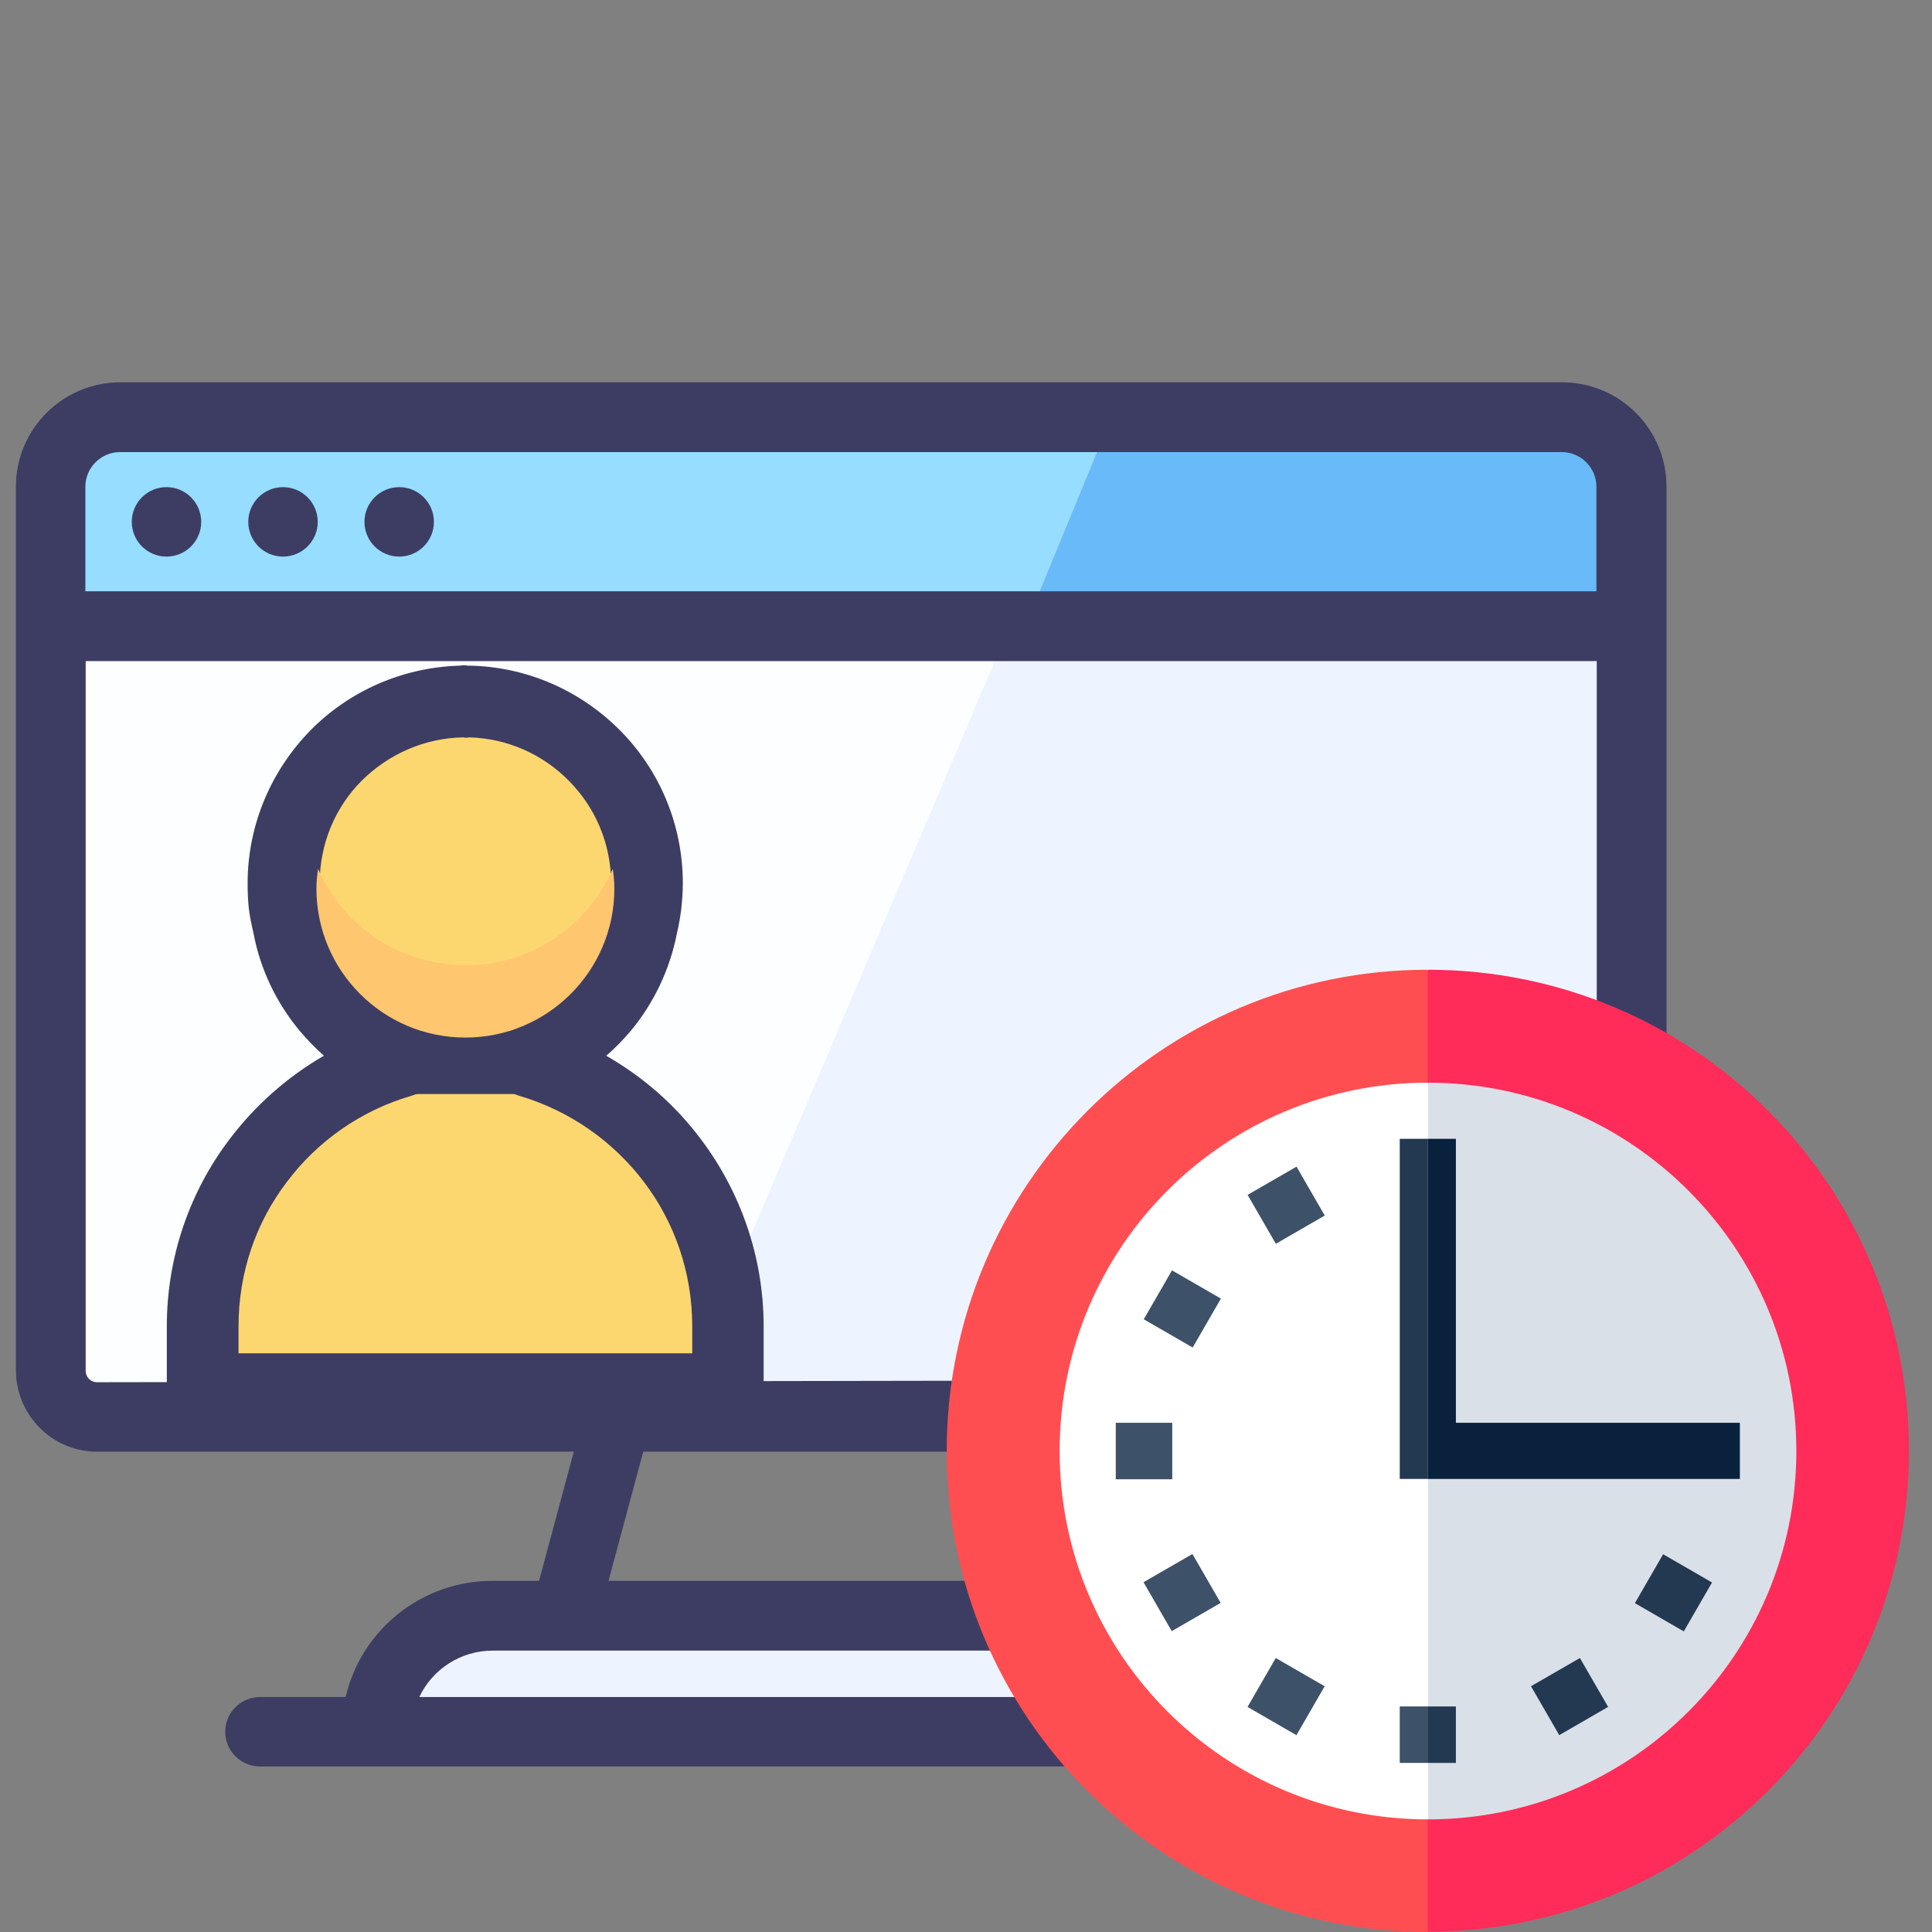
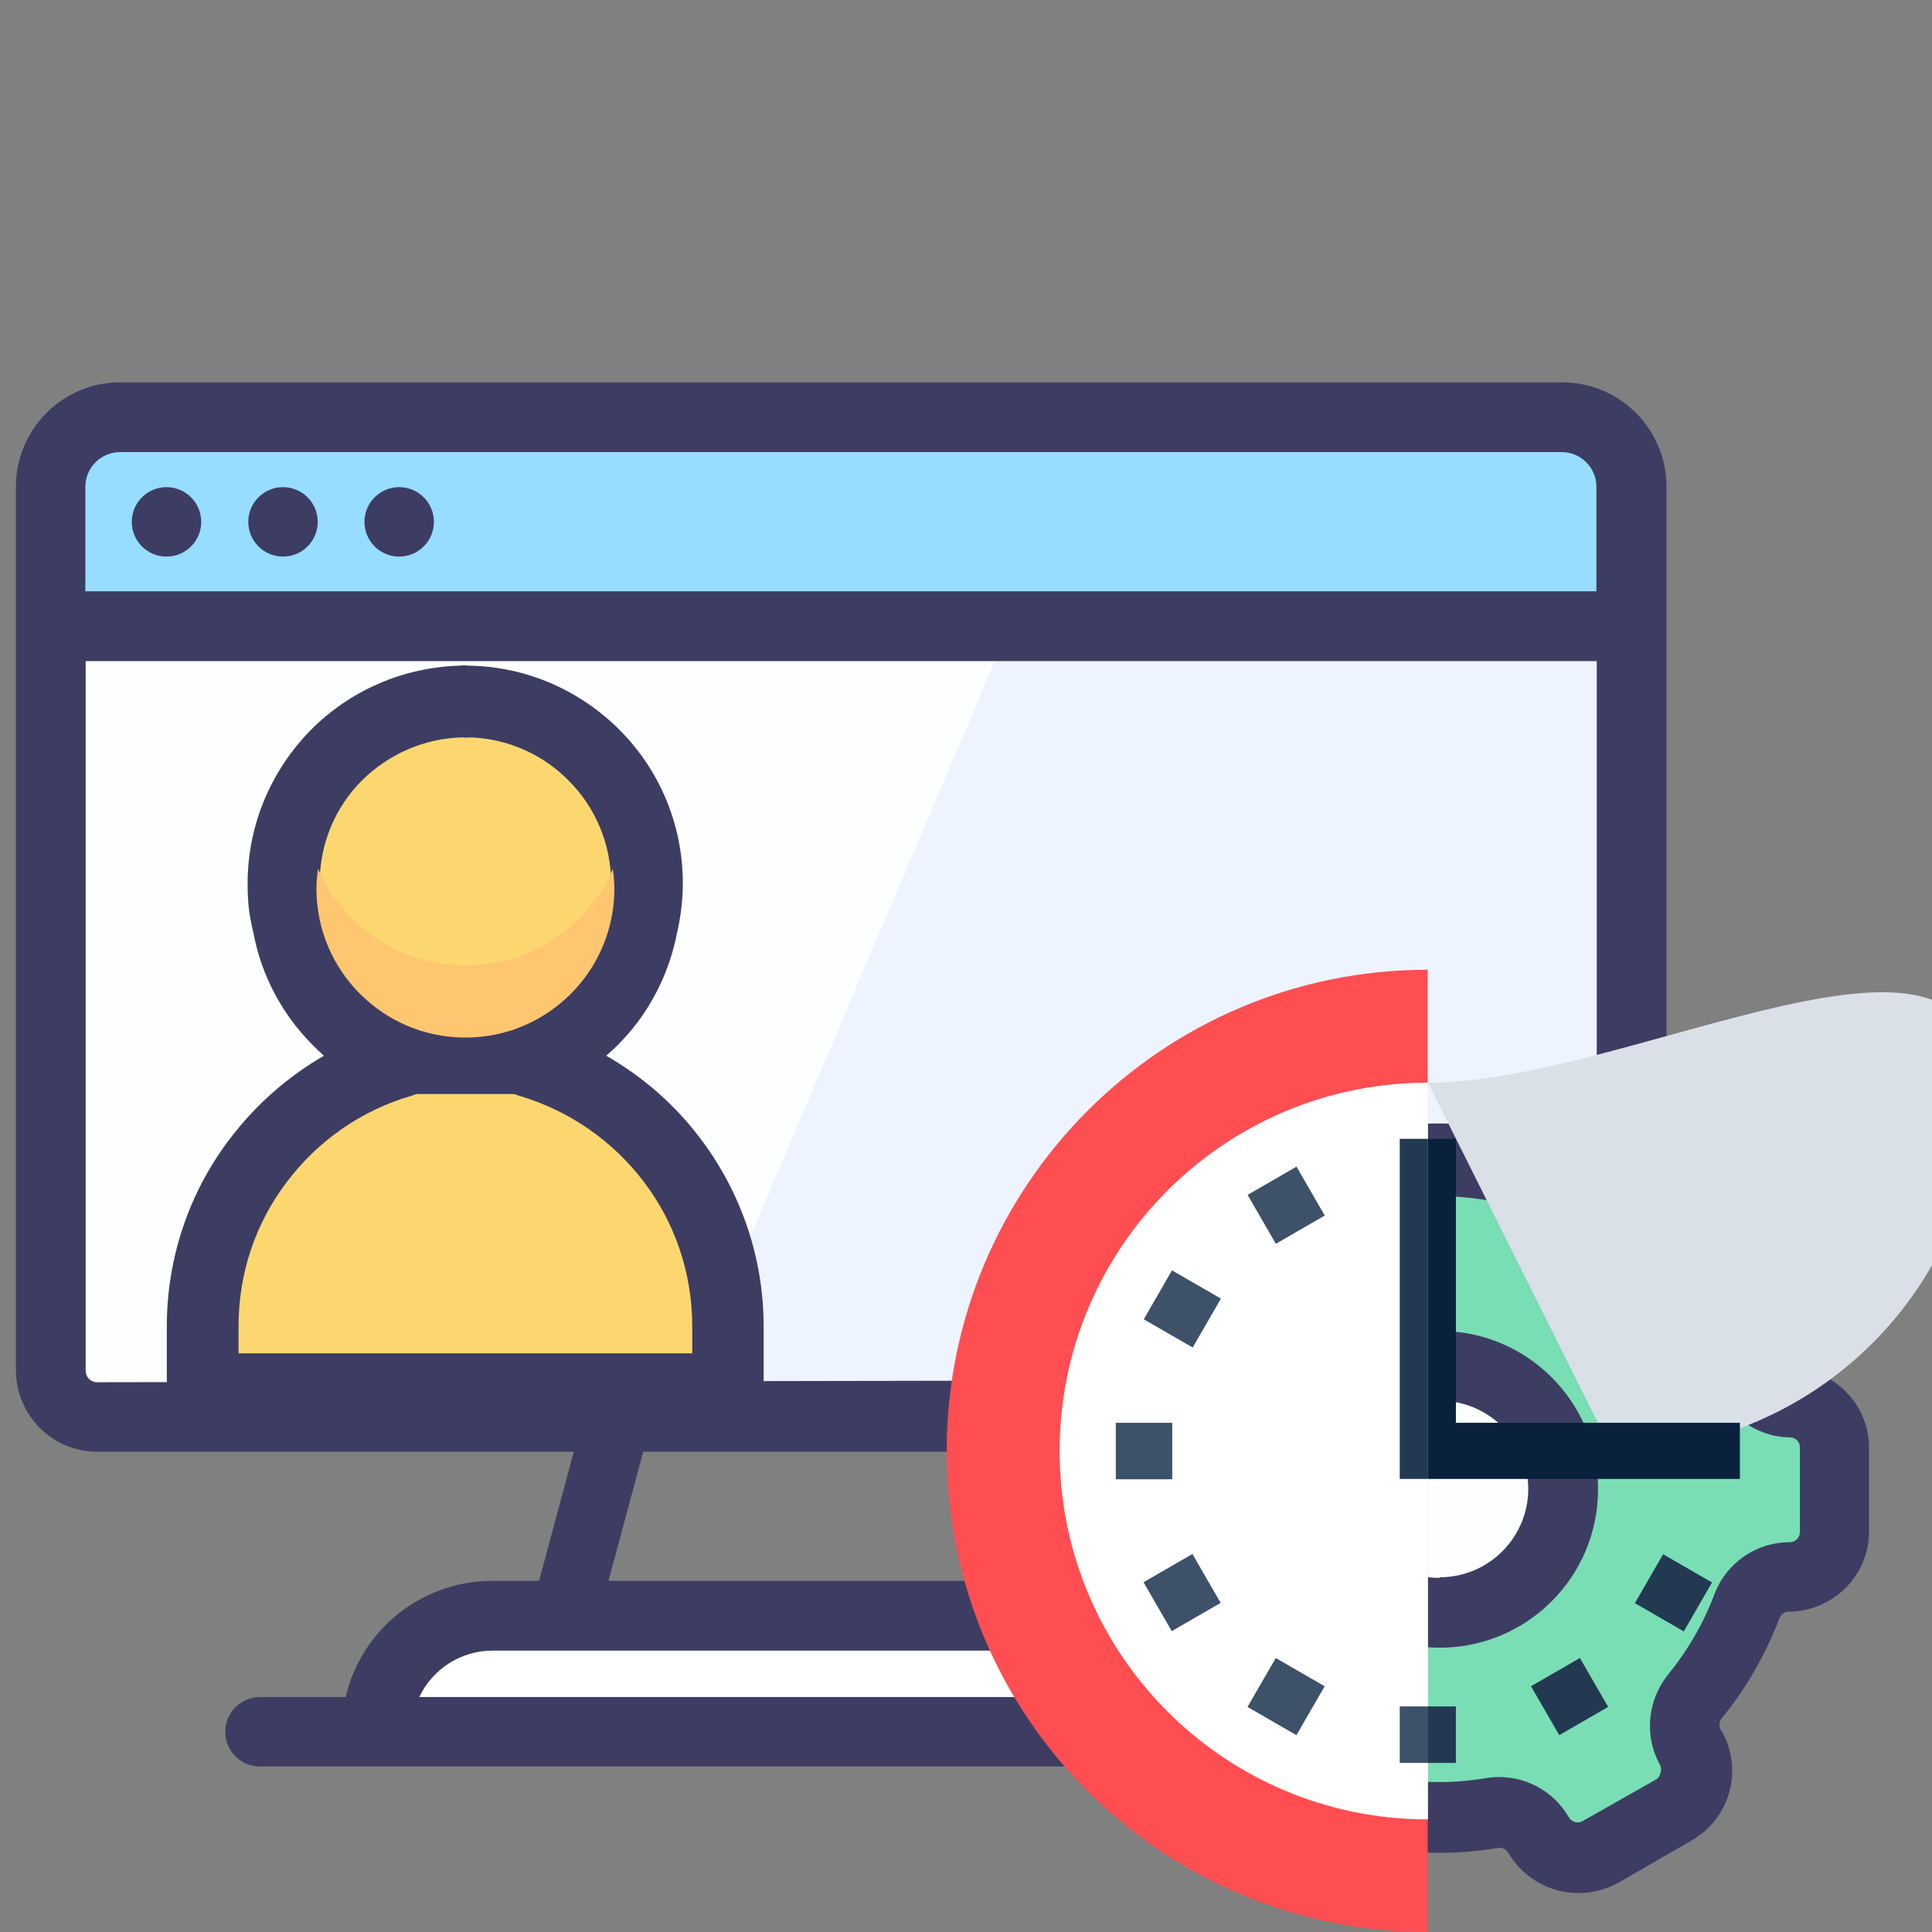
<svg xmlns="http://www.w3.org/2000/svg" version="1.1" id="Capa_1" x="0px" y="0px" viewBox="123.3 0 595.3 595.3" enable-background="new 123.3 0 595.3 595.3" xml:space="preserve">
  <rect x="123.3" y="0" width="595.3" height="595.3" fill="#808080" stroke="none" />
  <path fill="none" d="M123.3,0h595.3v595.3H123.3V0z" />
  <path fill="#FFFFFF" d="M203.3,533.7h358.2" />
  <path fill="#FCFEFF" d="M160.4,128.5h444.2c11.9,0,21.5,9.6,21.5,21.5v272.3c0,7.9-6.4,14.3-14.3,14.3h0H153.2  c-7.9,0-14.3-6.4-14.3-14.3l0,0V150C138.9,138.1,148.5,128.5,160.4,128.5L160.4,128.5z" />
  <path fill="#EDF4FF" d="M626,150v272.2c0.1,7.9-7.3,14.3-16.6,14.4c0,0-0.1,0-0.1,0H330.9l130.9-308.1h139.1  C614.8,128.5,626,138.1,626,150L626,150z" />
  <path fill="#FFFFFF" d="M525.7,533.7H239.1c0.1-19.8,16.1-35.8,35.9-35.8H490C509.7,497.9,525.7,513.9,525.7,533.7L525.7,533.7  L525.7,533.7z" />
  <path fill="#96DDFF" d="M626,150v43H138.9v-43c0-11.9,9.6-21.5,21.5-21.5h444.2C616.4,128.5,626,138.1,626,150z" />
-   <path fill="#69BAF9" d="M601.5,128.5H465.8L439.2,193H626v-43C626,138.1,615,128.5,601.5,128.5z" />
-   <path fill="#EDF4FF" d="M525.7,533.7H239.1c0.1-19.8,16.1-35.8,35.9-35.8H490C509.7,497.9,525.7,513.9,525.7,533.7L525.7,533.7  L525.7,533.7z" />
  <path fill="#79DEB4" d="M566.9,560.3c5.4,0,10.8-0.4,16.1-1.3c5.7-1,11.4,1.7,14.3,6.7c3.8,6.6,12.3,8.9,18.9,5.1c0,0,0.1,0,0.1-0.1  l22.7-13.1c6.5-3.9,8.7-12.3,4.9-18.9c-2.9-5-2.4-11.3,1.3-15.8c6.8-8.4,12.3-17.9,16.1-28c2.1-5.5,7.4-9.1,13.3-8.9  c7.7,0,14-6.3,14-14v-26.2c0-7.7-6.3-14-14-14c-5.8,0-11-3.6-13-9c-3.9-10.1-9.3-19.6-16.1-28c-3.8-4.4-4.4-10.6-1.6-15.7  c3.8-6.7,1.5-15.2-5.2-19.1l-22.7-13.1c-6.6-3.8-15.1-1.6-18.9,5c0,0,0,0.1-0.1,0.1c-2.9,5-8.6,7.7-14.3,6.8  c-10.7-1.9-21.6-1.9-32.2,0c-5.6,0.9-11.2-1.8-14.1-6.8c-3.8-6.7-12.3-9-19-5.2l-22.7,13.1c-6.7,3.9-9,12.4-5.2,19.1  c2.9,5,2.4,11.2-1.3,15.7c-6.9,8.4-12.4,17.9-16.3,28c-1.9,5.6-7,9.4-12.9,9.5c-7.7,0-14,6.3-14,14V472c0,7.7,6.3,14,14,14  c5.8,0,10.9,3.5,13,8.9c3.8,10.2,9.3,19.6,16.1,28c3.7,4.5,4.2,10.8,1.3,15.8c-3.8,6.7-1.5,15.2,5.2,19l22.7,13.1  c6.6,3.9,15.1,1.8,19-4.8c0-0.1,0.1-0.1,0.1-0.2c2.9-5,8.6-7.7,14.3-6.7C556.1,560,561.5,560.4,566.9,560.3L566.9,560.3z" />
  <circle fill="#FCFEFF" cx="566.9" cy="458.9" r="38" />
  <g>
    <circle fill="#3D3D63" cx="174.6" cy="160.8" r="10.7" />
    <circle fill="#3D3D63" cx="246.3" cy="160.8" r="10.7" />
    <circle fill="#3D3D63" cx="210.5" cy="160.8" r="10.7" />
    <path fill="#3D3D63" d="M674.7,421.5c-1.3,0-2.5-0.8-2.9-2c-4.3-11.2-10.3-21.7-17.9-31.1c-0.7-1.1-0.7-2.5,0-3.5   c6.8-11.8,2.8-26.9-9-33.7l-8.1-4.8V150c0-17.8-14.4-32.2-32.2-32.2H160.4c-17.8,0-32.2,14.4-32.2,32.2v272.3   c0.1,13.8,11.2,25,25,25h146.9l-10.7,39.8H275c-21.5,0-40.3,14.8-45.2,35.8h-26.4c-5.9,0-10.7,4.8-10.7,10.7s4.8,10.7,10.7,10.7   h273.7c-0.2,2.6,0.1,5.1,0.8,7.6c1.6,6.4,5.8,11.8,11.5,15l22.7,13.1c11.8,6.8,26.9,2.7,33.7-9.1c0,0,0,0,0,0   c0.7-1.1,2-1.7,3.3-1.5c11.8,2,23.9,2,35.7,0c1.3-0.2,2.7,0.4,3.3,1.6c4.5,7.6,12.7,12.3,21.5,12.3c4.3,0,8.6-1.1,12.4-3.2   l22.7-13.1c5.7-3.3,9.8-8.7,11.5-15c1.7-6.3,0.8-13.1-2.5-18.7c-0.8-1.1-0.8-2.6,0-3.7c7.6-9.3,13.6-19.7,17.9-31   c0.4-1.2,1.6-2.1,2.9-2c13.6-0.1,24.7-11.1,24.7-24.7v-26.2C699,432.4,688.1,421.6,674.7,421.5L674.7,421.5z M149.6,150   c0-5.9,4.8-10.7,10.7-10.7h444.2c5.9,0,10.7,4.8,10.7,10.7v32.2H149.6V150z M153.2,425.9c-2,0-3.5-1.6-3.5-3.5l0,0V203.7h465.6   v131.8c-10.4-2.8-21.5,1.6-27.2,10.7c-0.7,1.1-2,1.6-3.2,1.4c-11.8-1.9-23.9-1.9-35.7,0c-1.3,0.3-2.6-0.3-3.2-1.4   c-6.8-11.8-21.8-15.9-33.6-9.1c-0.1,0-0.1,0.1-0.2,0.1l-22.7,13.1c-5.7,3.2-9.9,8.6-11.5,14.9c-1.7,6.3-0.9,13.1,2.4,18.8   c0.8,1,0.8,2.5,0,3.5c-7.6,9.3-13.7,19.8-17.9,31.1c-0.4,1.2-1.6,2-2.9,2c-5.3,0-10.4,1.7-14.6,4.8L153.2,425.9z M439.8,487.1h-129   l10.7-39.8h112.8V472C434.5,477.5,436.3,482.8,439.8,487.1z M275.1,508.6h191.3c2.5,5,5.3,9.7,8.4,14.3H252.5   c4.1-8.7,12.9-14.3,22.6-14.3H275.1z M677.9,472c0,1.8-1.4,3.2-3.2,3.2c-10.2,0-19.4,6.3-23.1,15.9c-3.4,9.1-8.3,17.5-14.4,25   c-6.4,8-7.3,19.1-2.3,27.9c0.3,0.7,0.3,1.6,0,2.4c-0.2,0.9-0.7,1.6-1.5,2l-22.4,12.7c-1.6,0.9-3.5,0.3-4.4-1.3c0,0,0,0,0,0   c-5.2-8.9-15.3-13.6-25.5-11.9c-9.5,1.6-19.1,1.6-28.6,0c-10.2-1.7-20.3,3.1-25.5,12c-0.9,1.5-2.9,2-4.4,1.2l-22.7-13.1   c-0.8-0.4-1.3-1.2-1.5-2c-0.3-0.7-0.3-1.6,0-2.4c5-8.9,4.1-20-2.3-27.9c-6.2-7.5-11.1-16-14.5-25c-3.7-9.3-12.7-15.4-22.7-15.5   c-1.8,0-3.2-1.4-3.2-3.2v-26.2c-0.1-1.7,1.3-3.2,3-3.2c0.1,0,0.1,0,0.2,0c10.2,0,19.4-6.4,23-15.9c3.4-9.1,8.3-17.5,14.5-25   c6.4-8,7.3-19,2.3-27.9c-0.4-0.8-0.4-1.7,0-2.5c0.2-0.8,0.7-1.6,1.5-1.9l22.7-13.1c0.5-0.1,1.1-0.1,1.6,0c1.1,0,2.1,0.6,2.7,1.5   c5.2,8.9,15.3,13.7,25.5,12c9.5-1.6,19.1-1.6,28.6,0c10.2,1.4,20.3-3.7,25.3-12.7c0.9-1.5,2.8-2,4.3-1.1c0,0,0,0,0,0l22.7,13.1   c0.8,0.4,1.3,1.1,1.5,1.9c0.4,0.8,0.4,1.7,0,2.5c-5.1,8.9-4.2,19.9,2.3,27.8c6.1,7.6,11,16.1,14.4,25.1   c3.5,9.7,12.6,16.3,22.9,16.5c1.7-0.1,3.2,1.3,3.2,3c0,0.1,0,0.1,0,0.2L677.9,472z" />
    <path fill="#3D3D63" d="M566.9,410.1c-26.9,0-48.8,21.8-48.8,48.8c0,26.9,21.8,48.8,48.8,48.8c26.9,0,48.8-21.8,48.8-48.8   S593.8,410.1,566.9,410.1C566.9,410.1,566.9,410.1,566.9,410.1z M566.9,486.2c-15.1,0-27.3-12.2-27.3-27.3   c0-15.1,12.2-27.3,27.3-27.3c15.1,0,27.3,12.2,27.3,27.3c-0.1,15-12.3,27.1-27.3,27.1V486.2z" />
  </g>
  <g>
-     <path fill="#FF2B59" d="M563.3,298.8l-74.1,148.2l74.1,148.2c81.9,0,148.2-66.4,148.2-148.2S645.1,298.8,563.3,298.8z" />
    <path fill="#FF4E51" d="M415,447.1c0,81.9,66.4,148.2,148.2,148.2V298.8C481.4,298.8,415,365.2,415,447.1z" />
-     <path fill="#DAE0E7" d="M563.3,333.6l-56.7,113.5l56.7,113.5c62.7,0,113.5-50.8,113.5-113.5S625.9,333.6,563.3,333.6z" />
+     <path fill="#DAE0E7" d="M563.3,333.6l56.7,113.5c62.7,0,113.5-50.8,113.5-113.5S625.9,333.6,563.3,333.6z" />
    <path fill="#FFFFFF" d="M449.8,447.1c0,62.7,50.8,113.5,113.5,113.5v-227C500.6,333.6,449.8,384.4,449.8,447.1z" />
    <polygon fill="#233952" points="571.9,525.8 563.3,525.8 557.5,534.5 563.3,543.2 571.9,543.2  " />
    <rect x="554.6" y="525.8" fill="#3D5168" width="8.7" height="17.4" />
    <rect x="598.3" y="514.1" transform="matrix(-0.866 0.5 -0.5 -0.866 1393.988 672.003)" fill="#233952" width="17.4" height="17.4" />
    <rect x="630.3" y="482.1" transform="matrix(-0.5 0.866 -0.866 -0.5 1383.47 182.814)" fill="#233952" width="17.4" height="17.4" />
    <rect x="554.6" y="350.9" fill="#233952" width="8.7" height="104.8" />
    <polygon fill="#09213D" points="571.9,438.4 571.9,350.9 563.3,350.9 563.3,455.7 659.4,455.7 659.4,438.4  " />
    <rect x="510.9" y="362.7" transform="matrix(0.866 -0.5 0.5 0.866 -116.066 309.527)" fill="#3D5168" width="17.4" height="17.4" />
    <rect x="478.9" y="394.7" transform="matrix(0.5 -0.866 0.866 0.5 -105.535 623.88)" fill="#3D5168" width="17.4" height="17.4" />
    <rect x="467.1" y="438.4" fill="#3D5168" width="17.4" height="17.4" />
    <rect x="478.9" y="482.1" transform="matrix(-0.5 -0.866 0.866 -0.5 306.299 1158.373)" fill="#3D5168" width="17.4" height="17.4" />
    <rect x="510.8" y="514.1" transform="matrix(-0.866 -0.5 0.5 -0.866 708.069 1235.262)" fill="#3D5168" width="17.4" height="17.4" />
  </g>
  <g>
    <path fill-rule="evenodd" clip-rule="evenodd" fill="#FCD770" d="M185.7,428v-19.3c0-38.7,25.9-71.4,61.3-81.6   c-17.8-6.9-31.2-22.5-34.8-41.7c-1-4.2-1.6-8.6-1.6-13.1c0-30.8,25-55.9,55.7-56v-0.1h0.3h0.1h0.1h0.3v0.1   c30.7,0.2,55.7,25.2,55.7,56c0,4.5-0.5,9-1.6,13.1c-3.6,19.2-17,34.8-34.8,41.7c35.4,10.3,61.2,43,61.2,81.6V428H185.7z" />
    <path fill="#3D3D63" d="M174.7,428v-19.3c0-21.5,7.1-41.5,19.2-57.5c7.9-10.5,17.8-19.3,29.2-25.9c-2.6-2.3-5.1-4.9-7.4-7.6   c-7.1-8.5-12.2-18.9-14.3-30.2c-0.6-2.5-1.1-5-1.4-7.3c-0.3-2.7-0.4-5.3-0.4-8c0-18.4,7.5-35.1,19.5-47.3   c11.8-11.9,28.1-19.3,46-19.8c0.4-0.1,0.8-0.1,1.2-0.1c0.3,0,0.7,0,1.1,0.1c18.3,0.2,34.8,7.8,46.8,19.8   c12.1,12.1,19.5,28.9,19.5,47.3c0,2.6-0.2,5.3-0.5,8c-0.3,2.3-0.7,4.8-1.3,7.3c-2.2,11.3-7.2,21.7-14.3,30.2   c-2.3,2.7-4.8,5.3-7.5,7.6c11.5,6.6,21.4,15.3,29.3,25.9c12,16,19.2,36,19.2,57.5V428c0,6.1-4.9,11-11.1,11H185.7   C179.6,439,174.7,434.1,174.7,428L174.7,428z M196.8,408.7v8.3h139.8v-8.3c0-16.7-5.5-32.1-14.8-44.4c-9.5-12.6-22.9-22-38.3-26.6   c-3.3-0.9-6.1-3.3-7.4-6.6c-2.2-5.7,0.6-12.1,6.3-14.3c7.2-2.8,13.5-7.3,18.3-13.1c4.8-5.7,8.1-12.6,9.6-20.3l0,0l0.1-0.6   c0.4-1.6,0.7-3.3,0.9-5.3c0.2-1.7,0.3-3.4,0.3-5.3c0-12.4-5-23.6-13.1-31.7c-7.9-8-18.8-13-30.7-13.3c-0.3,0.1-0.6,0.1-0.8,0.1   c-0.3,0-0.6,0-0.9-0.1c-12.2,0.2-23.2,5.3-31.3,13.3c-8.1,8.1-13,19.3-13,31.7c0,1.9,0.1,3.6,0.3,5.3c0.3,1.8,0.5,3.4,0.9,4.9   c0.1,0.3,0.1,0.6,0.2,0.9c1.4,7.6,4.8,14.6,9.6,20.3c4.8,5.8,11.1,10.4,18.3,13.1c3.1,1.3,5.6,3.8,6.6,7.2c1.7,5.9-1.7,12-7.5,13.7   c-15.6,4.5-29.1,14-38.6,26.7C202.2,376.7,196.8,392,196.8,408.7L196.8,408.7z" />
    <rect x="246.6" y="317.5" fill="#3D3D63" width="39.8" height="19.6" />
  </g>
  <path fill="#FFC670" d="M266.7,297.4c-19.7,0-37.5-11.6-45.4-29.7c-0.3,2-0.5,4.1-0.5,6.1c0,25.3,20.5,45.9,45.9,45.9  c25.3,0,45.9-20.5,45.9-45.9c0-2-0.2-4.1-0.5-6.1C304.2,285.8,286.4,297.5,266.7,297.4z" />
</svg>